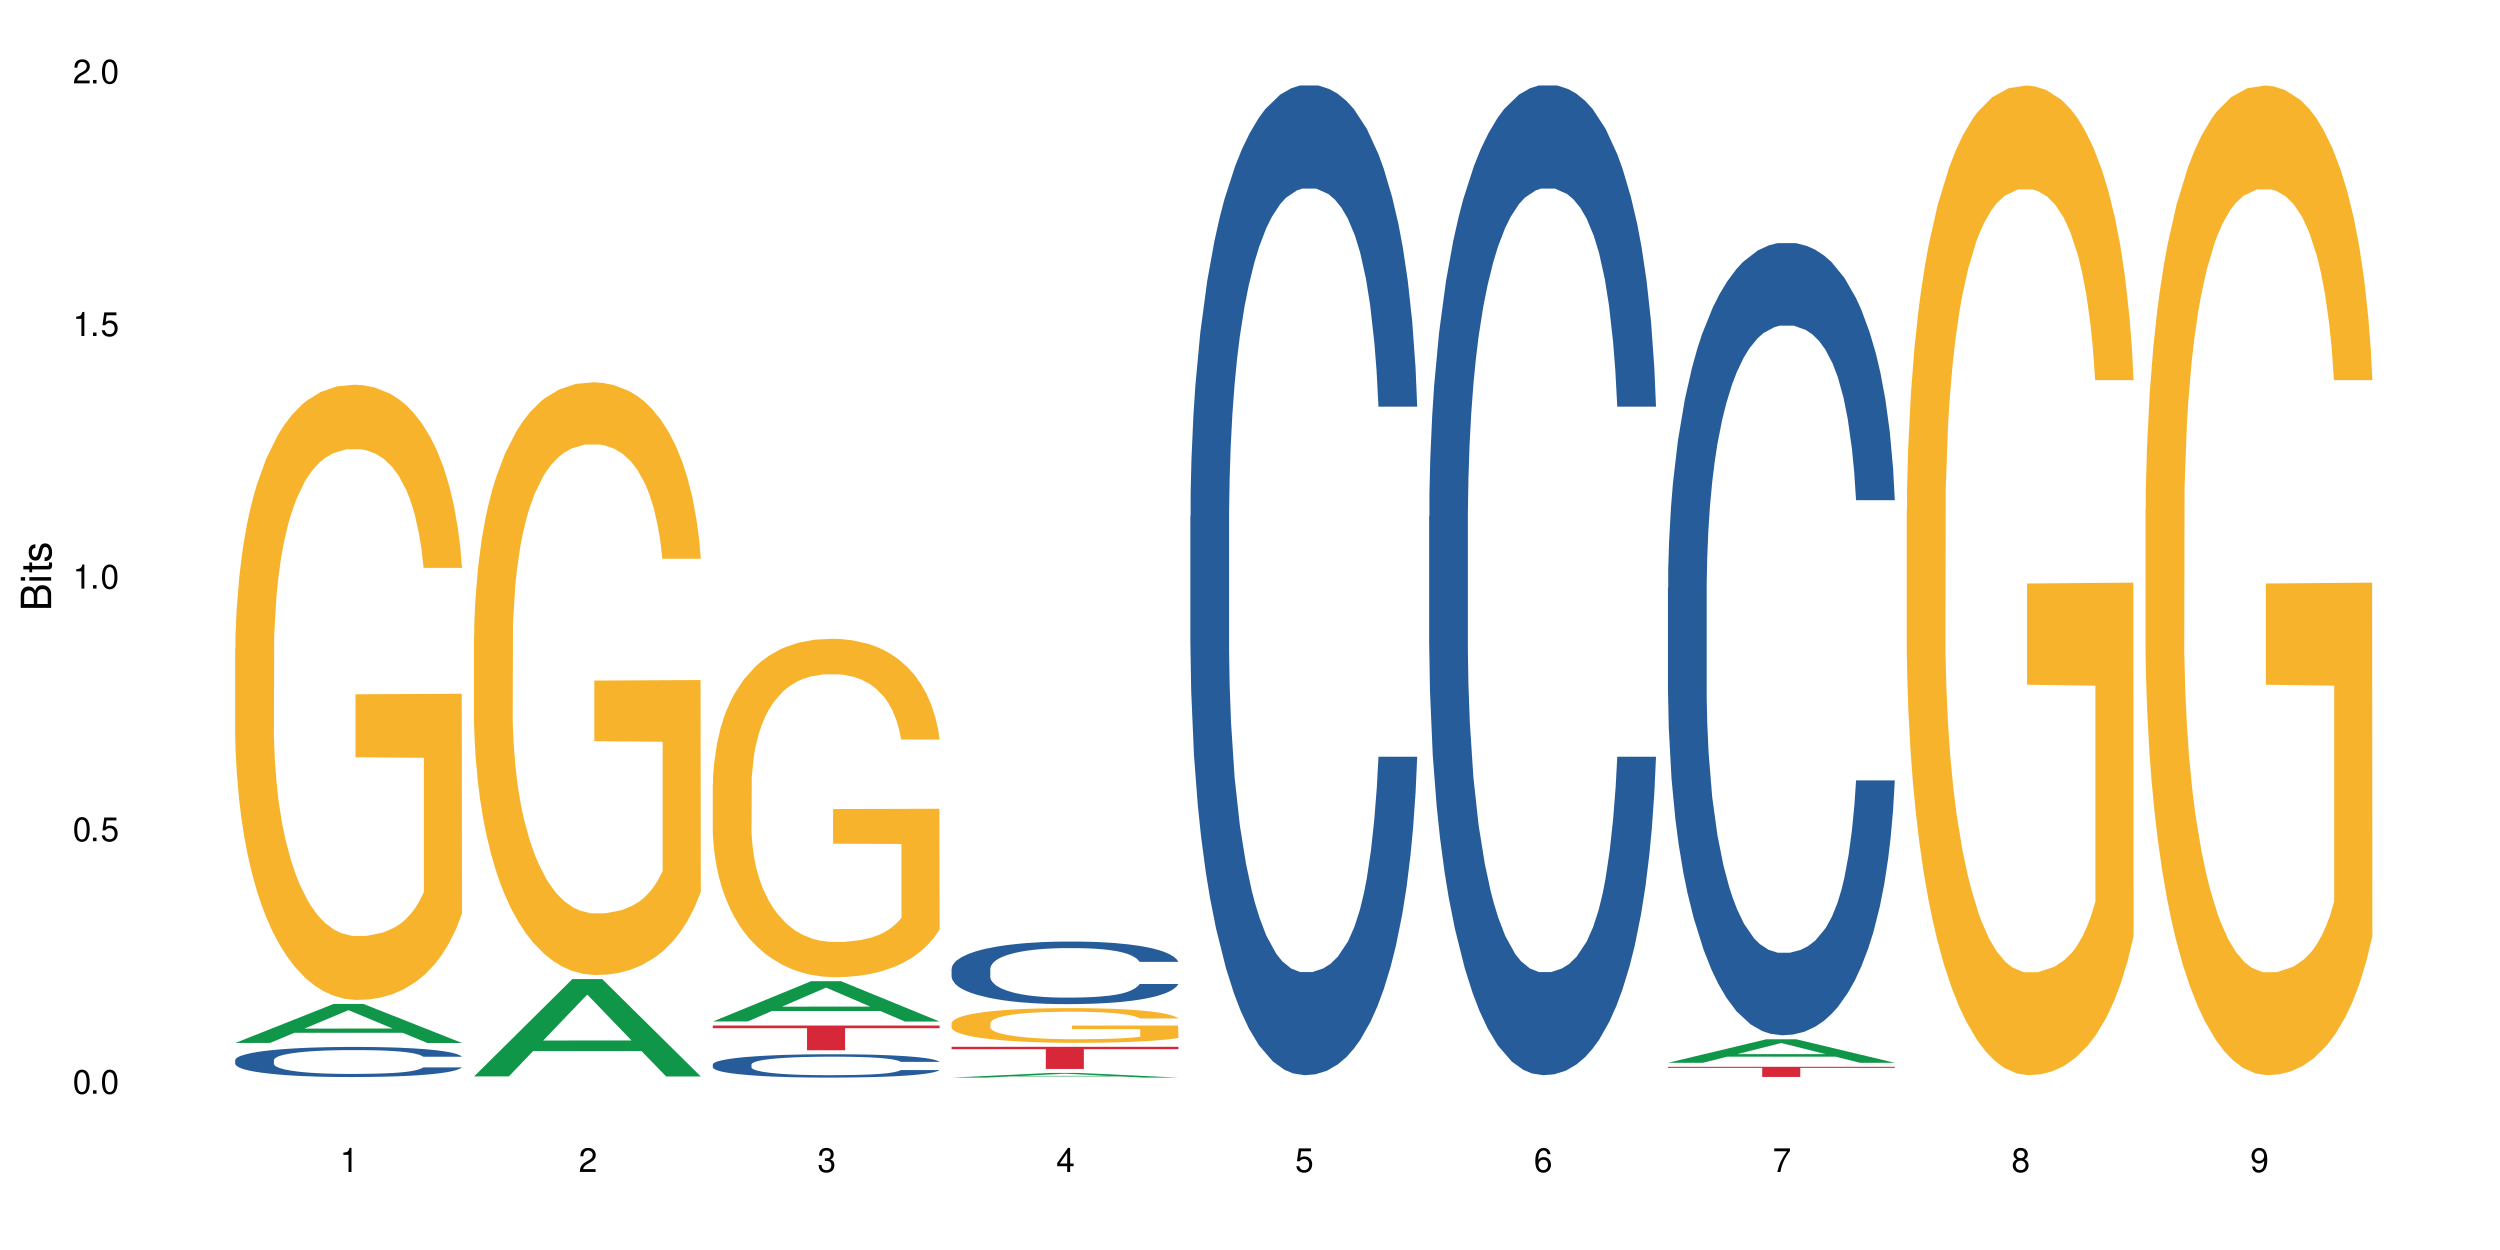
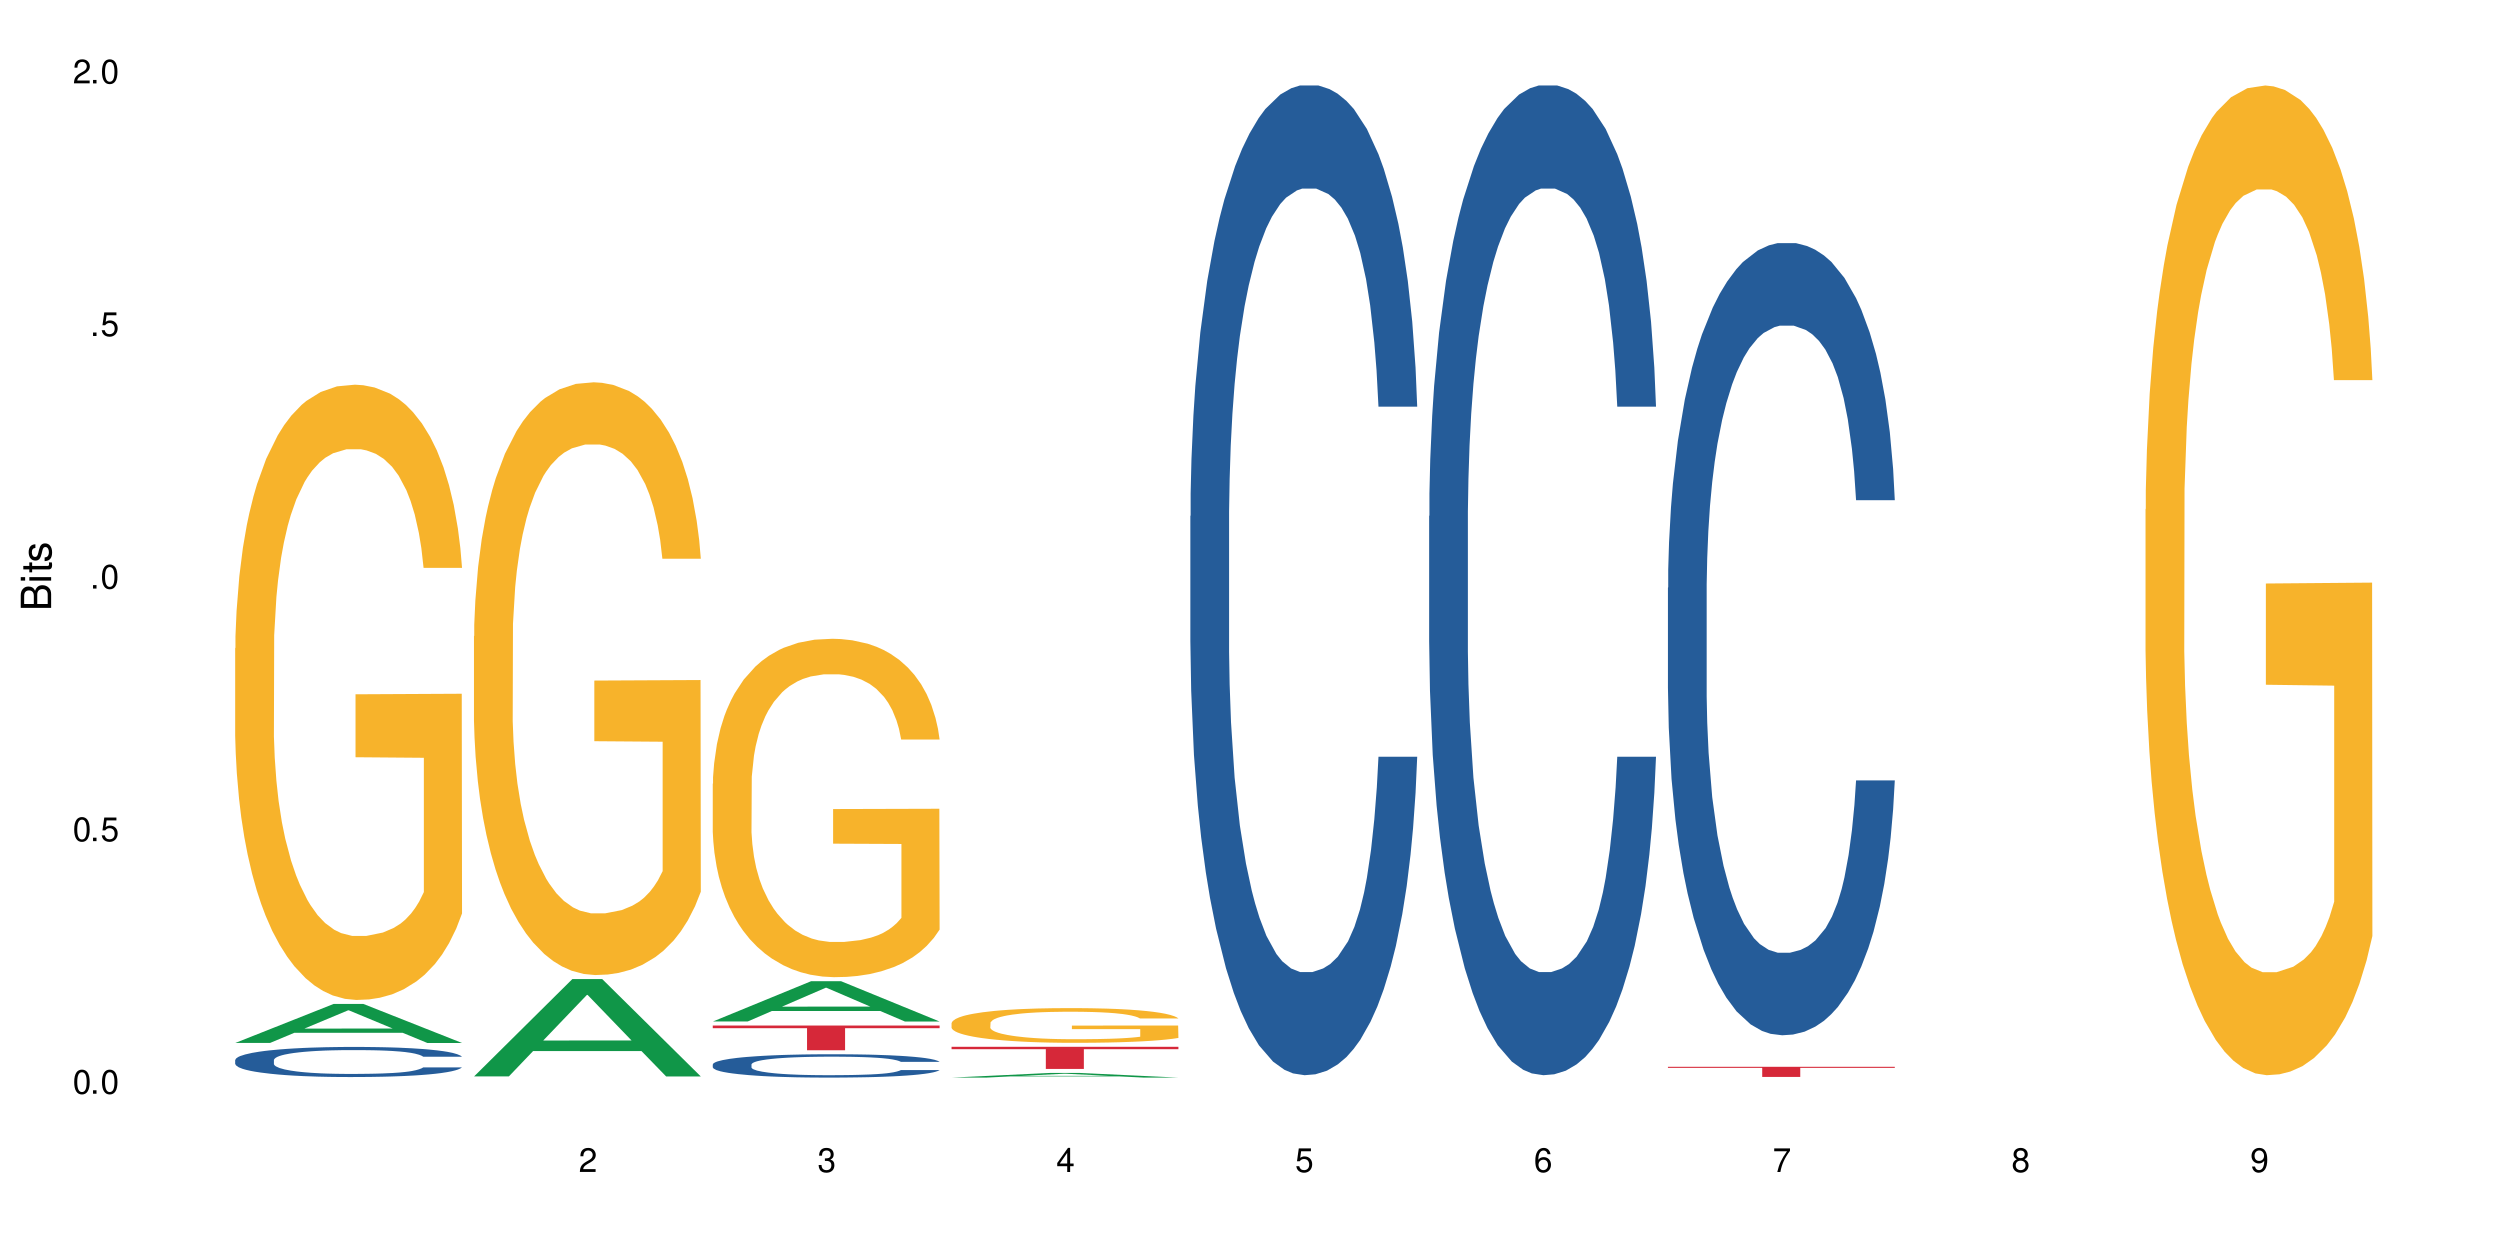
<svg xmlns="http://www.w3.org/2000/svg" xmlns:xlink="http://www.w3.org/1999/xlink" width="720" height="360" viewBox="0 0 720 360">
  <defs>
    <g>
      <g id="glyph-0-0">
</g>
      <g id="glyph-0-1">
        <path d="M 2.641 -6.938 C 2 -6.938 1.422 -6.656 1.078 -6.172 C 0.641 -5.562 0.406 -4.641 0.406 -3.359 C 0.406 -1.016 1.188 0.219 2.641 0.219 C 4.078 0.219 4.859 -1.016 4.859 -3.297 C 4.859 -4.641 4.656 -5.547 4.203 -6.172 C 3.844 -6.656 3.281 -6.938 2.641 -6.938 Z M 2.641 -6.188 C 3.547 -6.188 4 -5.25 4 -3.375 C 4 -1.406 3.562 -0.484 2.625 -0.484 C 1.734 -0.484 1.281 -1.438 1.281 -3.344 C 1.281 -5.25 1.734 -6.188 2.641 -6.188 Z M 2.641 -6.188 " />
      </g>
      <g id="glyph-0-2">
        <path d="M 1.828 -1 L 0.828 -1 L 0.828 0 L 1.828 0 Z M 1.828 -1 " />
      </g>
      <g id="glyph-0-3">
        <path d="M 4.562 -6.797 L 1.062 -6.797 L 0.547 -3.094 L 1.328 -3.094 C 1.719 -3.562 2.047 -3.734 2.578 -3.734 C 3.484 -3.734 4.062 -3.109 4.062 -2.094 C 4.062 -1.125 3.484 -0.531 2.578 -0.531 C 1.828 -0.531 1.375 -0.906 1.188 -1.672 L 0.328 -1.672 C 0.453 -1.109 0.547 -0.844 0.75 -0.594 C 1.125 -0.078 1.828 0.219 2.594 0.219 C 3.969 0.219 4.922 -0.781 4.922 -2.219 C 4.922 -3.562 4.031 -4.484 2.719 -4.484 C 2.25 -4.484 1.859 -4.359 1.469 -4.062 L 1.734 -5.969 L 4.562 -5.969 Z M 4.562 -6.797 " />
      </g>
      <g id="glyph-0-4">
-         <path d="M 2.484 -4.938 L 2.484 0 L 3.328 0 L 3.328 -6.938 L 2.766 -6.938 C 2.469 -5.875 2.281 -5.734 0.984 -5.562 L 0.984 -4.938 Z M 2.484 -4.938 " />
-       </g>
+         </g>
      <g id="glyph-0-5">
        <path d="M 4.859 -0.828 L 1.281 -0.828 C 1.359 -1.406 1.672 -1.781 2.5 -2.281 L 3.469 -2.828 C 4.406 -3.344 4.906 -4.062 4.906 -4.906 C 4.906 -5.484 4.672 -6.031 4.266 -6.406 C 3.859 -6.766 3.375 -6.938 2.719 -6.938 C 1.859 -6.938 1.219 -6.625 0.844 -6.031 C 0.609 -5.672 0.5 -5.234 0.484 -4.531 L 1.328 -4.531 C 1.359 -5.016 1.406 -5.281 1.531 -5.516 C 1.75 -5.938 2.188 -6.203 2.703 -6.203 C 3.469 -6.203 4.031 -5.641 4.031 -4.891 C 4.031 -4.344 3.719 -3.859 3.125 -3.516 L 2.234 -3 C 0.812 -2.172 0.406 -1.531 0.328 -0.016 L 4.859 -0.016 Z M 4.859 -0.828 " />
      </g>
      <g id="glyph-0-6">
        <path d="M 2.125 -3.188 L 2.578 -3.188 C 3.5 -3.188 3.984 -2.766 3.984 -1.922 C 3.984 -1.062 3.469 -0.531 2.594 -0.531 C 1.656 -0.531 1.203 -1 1.156 -2.016 L 0.312 -2.016 C 0.344 -1.453 0.438 -1.094 0.609 -0.781 C 0.953 -0.109 1.625 0.219 2.547 0.219 C 3.953 0.219 4.859 -0.625 4.859 -1.938 C 4.859 -2.828 4.516 -3.297 3.703 -3.594 C 4.344 -3.844 4.656 -4.328 4.656 -5.031 C 4.656 -6.219 3.875 -6.938 2.578 -6.938 C 1.203 -6.938 0.484 -6.172 0.453 -4.703 L 1.297 -4.703 C 1.312 -5.125 1.344 -5.359 1.453 -5.578 C 1.641 -5.969 2.062 -6.203 2.594 -6.203 C 3.344 -6.203 3.797 -5.75 3.797 -5 C 3.797 -4.516 3.609 -4.219 3.25 -4.047 C 3.016 -3.953 2.703 -3.922 2.125 -3.906 Z M 2.125 -3.188 " />
      </g>
      <g id="glyph-0-7">
        <path d="M 3.141 -1.672 L 3.141 0 L 3.984 0 L 3.984 -1.672 L 4.984 -1.672 L 4.984 -2.438 L 3.984 -2.438 L 3.984 -6.938 L 3.359 -6.938 L 0.266 -2.578 L 0.266 -1.672 Z M 3.141 -2.438 L 1 -2.438 L 3.141 -5.5 Z M 3.141 -2.438 " />
      </g>
      <g id="glyph-0-8">
        <path d="M 4.781 -5.125 C 4.609 -6.266 3.891 -6.938 2.844 -6.938 C 2.094 -6.938 1.422 -6.578 1.031 -5.953 C 0.594 -5.266 0.406 -4.422 0.406 -3.172 C 0.406 -2 0.578 -1.25 0.984 -0.641 C 1.359 -0.078 1.953 0.219 2.703 0.219 C 3.984 0.219 4.922 -0.75 4.922 -2.094 C 4.922 -3.375 4.062 -4.281 2.844 -4.281 C 2.172 -4.281 1.641 -4.031 1.281 -3.516 C 1.281 -5.234 1.828 -6.188 2.797 -6.188 C 3.391 -6.188 3.797 -5.797 3.938 -5.125 Z M 2.734 -3.531 C 3.547 -3.531 4.062 -2.953 4.062 -2.031 C 4.062 -1.156 3.484 -0.531 2.703 -0.531 C 1.922 -0.531 1.328 -1.188 1.328 -2.078 C 1.328 -2.938 1.906 -3.531 2.734 -3.531 Z M 2.734 -3.531 " />
      </g>
      <g id="glyph-0-9">
        <path d="M 4.984 -6.797 L 0.438 -6.797 L 0.438 -5.969 L 4.109 -5.969 C 2.5 -3.656 1.828 -2.234 1.328 0 L 2.219 0 C 2.594 -2.172 3.453 -4.047 4.984 -6.094 Z M 4.984 -6.797 " />
      </g>
      <g id="glyph-0-10">
        <path d="M 3.75 -3.656 C 4.469 -4.094 4.688 -4.438 4.688 -5.078 C 4.688 -6.172 3.844 -6.938 2.641 -6.938 C 1.438 -6.938 0.594 -6.172 0.594 -5.094 C 0.594 -4.438 0.812 -4.094 1.516 -3.656 C 0.734 -3.266 0.359 -2.703 0.359 -1.922 C 0.359 -0.656 1.281 0.219 2.641 0.219 C 3.984 0.219 4.922 -0.656 4.922 -1.922 C 4.922 -2.703 4.531 -3.266 3.75 -3.656 Z M 2.641 -6.188 C 3.359 -6.188 3.812 -5.75 3.812 -5.062 C 3.812 -4.406 3.344 -3.984 2.641 -3.984 C 1.922 -3.984 1.453 -4.406 1.453 -5.078 C 1.453 -5.75 1.922 -6.188 2.641 -6.188 Z M 2.641 -3.266 C 3.484 -3.266 4.062 -2.719 4.062 -1.906 C 4.062 -1.078 3.484 -0.531 2.625 -0.531 C 1.797 -0.531 1.219 -1.094 1.219 -1.906 C 1.219 -2.719 1.781 -3.266 2.641 -3.266 Z M 2.641 -3.266 " />
      </g>
      <g id="glyph-0-11">
        <path d="M 0.516 -1.578 C 0.672 -0.453 1.406 0.219 2.438 0.219 C 3.188 0.219 3.859 -0.141 4.266 -0.766 C 4.688 -1.453 4.891 -2.297 4.891 -3.547 C 4.891 -4.719 4.703 -5.453 4.312 -6.078 C 3.938 -6.641 3.344 -6.938 2.594 -6.938 C 1.297 -6.938 0.359 -5.969 0.359 -4.625 C 0.359 -3.344 1.234 -2.453 2.453 -2.453 C 3.094 -2.453 3.578 -2.672 4.016 -3.203 C 4 -1.484 3.469 -0.531 2.5 -0.531 C 1.906 -0.531 1.484 -0.906 1.359 -1.578 Z M 2.578 -6.203 C 3.375 -6.203 3.969 -5.531 3.969 -4.641 C 3.969 -3.797 3.391 -3.188 2.547 -3.188 C 1.734 -3.188 1.234 -3.766 1.234 -4.688 C 1.234 -5.562 1.797 -6.203 2.578 -6.203 Z M 2.578 -6.203 " />
      </g>
      <g id="glyph-1-0">
</g>
      <g id="glyph-1-1">
        <path d="M 0 -0.953 L 0 -4.891 C 0 -5.719 -0.234 -6.344 -0.734 -6.797 C -1.188 -7.234 -1.812 -7.469 -2.5 -7.469 C -3.547 -7.469 -4.188 -7 -4.625 -5.875 C -4.984 -6.688 -5.625 -7.094 -6.531 -7.094 C -7.172 -7.094 -7.734 -6.859 -8.141 -6.391 C -8.562 -5.922 -8.75 -5.344 -8.75 -4.5 L -8.75 -0.953 Z M -4.984 -2.062 L -7.766 -2.062 L -7.766 -4.219 C -7.766 -4.844 -7.688 -5.203 -7.453 -5.5 C -7.219 -5.812 -6.859 -5.969 -6.375 -5.969 C -5.891 -5.969 -5.531 -5.812 -5.297 -5.5 C -5.062 -5.203 -4.984 -4.844 -4.984 -4.219 Z M -0.984 -2.062 L -4 -2.062 L -4 -4.781 C -4 -5.766 -3.438 -6.359 -2.484 -6.359 C -1.547 -6.359 -0.984 -5.766 -0.984 -4.781 Z M -0.984 -2.062 " />
      </g>
      <g id="glyph-1-2">
        <path d="M -6.281 -1.797 L -6.281 -0.797 L 0 -0.797 L 0 -1.797 Z M -8.75 -1.797 L -8.75 -0.797 L -7.484 -0.797 L -7.484 -1.797 Z M -8.75 -1.797 " />
      </g>
      <g id="glyph-1-3">
        <path d="M -6.281 -3.047 L -6.281 -2.016 L -8.016 -2.016 L -8.016 -1.016 L -6.281 -1.016 L -6.281 -0.172 L -5.469 -0.172 L -5.469 -1.016 L -0.719 -1.016 C -0.078 -1.016 0.281 -1.453 0.281 -2.234 C 0.281 -2.5 0.25 -2.719 0.188 -3.047 L -0.641 -3.047 C -0.609 -2.906 -0.594 -2.766 -0.594 -2.562 C -0.594 -2.141 -0.719 -2.016 -1.156 -2.016 L -5.469 -2.016 L -5.469 -3.047 Z M -6.281 -3.047 " />
      </g>
      <g id="glyph-1-4">
        <path d="M -4.531 -5.25 C -5.766 -5.25 -6.469 -4.422 -6.469 -2.969 C -6.469 -1.516 -5.719 -0.562 -4.547 -0.562 C -3.562 -0.562 -3.094 -1.062 -2.734 -2.562 L -2.516 -3.484 C -2.344 -4.188 -2.094 -4.469 -1.641 -4.469 C -1.047 -4.469 -0.641 -3.875 -0.641 -3 C -0.641 -2.453 -0.797 -2 -1.062 -1.75 C -1.25 -1.594 -1.422 -1.531 -1.875 -1.469 L -1.875 -0.406 C -0.422 -0.453 0.281 -1.266 0.281 -2.922 C 0.281 -4.5 -0.5 -5.516 -1.719 -5.516 C -2.656 -5.516 -3.172 -4.984 -3.469 -3.734 L -3.703 -2.766 C -3.891 -1.953 -4.156 -1.609 -4.594 -1.609 C -5.188 -1.609 -5.547 -2.125 -5.547 -2.938 C -5.547 -3.75 -5.203 -4.172 -4.531 -4.203 Z M -4.531 -5.25 " />
      </g>
    </g>
  </defs>
  <rect x="-72" y="-36" width="864" height="432" fill="rgb(100%, 100%, 100%)" fill-opacity="1" />
  <path fill-rule="nonzero" fill="rgb(6.275%, 58.824%, 28.235%)" fill-opacity="1" d="M 67.73 300.367 L 67.801 300.355 L 96.07 289.141 L 104.656 289.141 L 133.066 300.379 L 123.082 300.379 L 115.965 297.445 L 84.762 297.445 L 77.781 300.367 L 67.73 300.367 L 87.766 296.23 L 113.102 296.223 L 100.469 290.977 L 100.328 290.965 L 100.188 291 L 87.695 296.223 L 87.766 296.23 Z M 67.73 300.367 " />
  <path fill-rule="nonzero" fill="rgb(14.51%, 36.078%, 60%)" fill-opacity="1" d="M 67.73 305.293 L 67.812 305.285 L 67.812 305.098 L 68.051 304.797 L 68.605 304.414 L 69.164 304.152 L 70.598 303.688 L 72.59 303.234 L 74.664 302.887 L 76.176 302.68 L 77.531 302.523 L 80.637 302.23 L 82.629 302.078 L 84.781 301.945 L 87.41 301.809 L 89.324 301.73 L 93.625 301.605 L 96.812 301.551 L 99.281 301.523 L 104.621 301.523 L 107.809 301.559 L 110.117 301.598 L 112.668 301.66 L 114.82 301.73 L 118.562 301.906 L 121.91 302.125 L 123.426 302.254 L 125.816 302.5 L 127.648 302.738 L 128.922 302.941 L 130.355 303.234 L 131.629 303.594 L 132.586 303.996 L 133.066 304.336 L 121.91 304.336 L 121.352 304.02 L 120.715 303.773 L 119.52 303.449 L 118.324 303.219 L 116.652 302.988 L 115.137 302.84 L 113.066 302.688 L 111.234 302.594 L 109.32 302.523 L 107.488 302.477 L 103.984 302.43 L 99.922 302.43 L 98.406 302.445 L 95.297 302.508 L 93.625 302.562 L 91.234 302.672 L 89.562 302.777 L 87.57 302.934 L 86.215 303.07 L 84.543 303.273 L 83.348 303.457 L 81.992 303.719 L 81.195 303.918 L 80.48 304.137 L 79.84 304.398 L 79.363 304.676 L 79.043 304.969 L 78.887 305.254 L 78.887 306.48 L 79.043 306.766 L 79.441 307.102 L 80.48 307.582 L 81.992 308.004 L 83.746 308.336 L 85.418 308.574 L 86.375 308.684 L 87.648 308.809 L 89.641 308.969 L 92.512 309.129 L 94.184 309.191 L 96.734 309.254 L 99.363 309.285 L 102.867 309.285 L 105.977 309.254 L 108.047 309.215 L 110.199 309.152 L 113.145 309.016 L 114.98 308.891 L 116.57 308.738 L 117.766 308.59 L 118.562 308.461 L 119.758 308.215 L 120.715 307.945 L 121.434 307.672 L 121.91 307.402 L 133.066 307.402 L 132.586 307.719 L 131.871 308.027 L 131.152 308.258 L 130.039 308.535 L 128.762 308.777 L 126.93 309.055 L 125.418 309.238 L 123.426 309.438 L 121.59 309.586 L 119.602 309.723 L 116.652 309.879 L 114.738 309.957 L 112.668 310.031 L 110.199 310.094 L 107.09 310.148 L 103.746 310.18 L 100.637 310.188 L 97.289 310.172 L 94.82 310.141 L 91.555 310.07 L 87.492 309.926 L 84.543 309.777 L 82.23 309.625 L 80.238 309.469 L 78.008 309.254 L 75.141 308.906 L 73.387 308.637 L 72.191 308.414 L 70.84 308.105 L 69.883 307.828 L 68.766 307.387 L 67.969 306.824 L 67.73 306.387 Z M 67.73 305.293 " />
  <path fill-rule="nonzero" fill="rgb(96.863%, 70.196%, 16.863%)" fill-opacity="1" d="M 67.73 186.688 L 67.812 186.523 L 67.812 183.289 L 68.129 176.008 L 68.926 165.973 L 69.961 157.719 L 71.078 151.246 L 71.793 147.848 L 72.988 142.992 L 74.023 139.434 L 76.656 132.148 L 80 125.352 L 81.832 122.438 L 83.906 119.688 L 86.852 116.613 L 88.207 115.48 L 92.352 112.891 L 97.051 111.273 L 102.23 110.789 L 104.621 110.949 L 107.887 111.598 L 112.348 113.375 L 114.898 114.996 L 116.891 116.613 L 118.961 118.719 L 121.512 121.953 L 123.902 125.84 L 125.816 129.723 L 127.727 134.578 L 129.32 139.754 L 130.676 145.418 L 131.871 152.215 L 132.586 157.879 L 133.066 163.543 L 121.988 163.543 L 121.352 157.879 L 120.637 153.512 L 119.441 148.172 L 118.246 144.285 L 117.051 141.211 L 114.82 137.004 L 112.906 134.414 L 110.516 132.148 L 108.207 130.691 L 105.578 129.723 L 103.984 129.398 L 99.762 129.398 L 95.938 130.531 L 93.707 131.824 L 92.113 133.121 L 89.879 135.547 L 88.527 137.488 L 87.73 138.785 L 85.34 143.801 L 83.746 148.332 L 82.871 151.406 L 81.754 156.262 L 80.957 160.633 L 80.082 167.105 L 79.602 171.961 L 78.965 182.965 L 78.887 212.094 L 79.125 218.246 L 79.602 224.879 L 80.238 230.707 L 81.195 236.855 L 82.152 241.547 L 83.824 247.859 L 85.258 252.066 L 86.375 254.816 L 88.527 259.188 L 89.402 260.645 L 91.473 263.559 L 93.625 265.824 L 96.254 267.766 L 98.246 268.734 L 101.434 269.547 L 105.496 269.547 L 110.277 268.574 L 113.305 267.281 L 115.379 265.984 L 116.73 264.852 L 118.406 263.07 L 119.602 261.453 L 120.715 259.672 L 122.07 256.922 L 122.07 218.246 L 102.391 218.082 L 102.391 199.957 L 132.984 199.797 L 133.066 263.07 L 131.391 267.441 L 129.32 271.648 L 127.328 274.887 L 125.258 277.637 L 122.309 280.711 L 119.918 282.652 L 116.254 284.918 L 112.906 286.375 L 109.402 287.348 L 106.293 287.832 L 102.629 287.992 L 99.363 287.672 L 95.855 286.699 L 93.066 285.406 L 90.52 283.785 L 87.969 281.684 L 84.781 278.285 L 82.711 275.531 L 80.559 272.133 L 78.406 268.09 L 76.496 263.719 L 75.219 260.32 L 73.945 256.438 L 72.59 251.582 L 71.316 246.078 L 70.359 241.062 L 69.484 235.398 L 68.848 230.059 L 68.211 222.777 L 67.891 216.949 L 67.73 211.934 Z M 67.73 186.688 " />
  <path fill-rule="nonzero" fill="rgb(6.275%, 58.824%, 28.235%)" fill-opacity="1" d="M 136.504 310 L 136.574 309.973 L 164.844 281.965 L 173.43 281.965 L 201.836 310.027 L 191.855 310.027 L 184.738 302.703 L 153.535 302.703 L 146.555 310 L 136.504 310 L 156.535 299.672 L 181.875 299.645 L 169.242 286.551 L 169.102 286.523 L 168.961 286.602 L 156.469 299.645 L 156.535 299.672 Z M 136.504 310 " />
  <path fill-rule="nonzero" fill="rgb(96.863%, 70.196%, 16.863%)" fill-opacity="1" d="M 136.504 183.219 L 136.582 183.062 L 136.582 179.945 L 136.902 172.93 L 137.699 163.262 L 138.734 155.309 L 139.852 149.074 L 140.566 145.801 L 141.762 141.121 L 142.797 137.691 L 145.426 130.676 L 148.773 124.129 L 150.605 121.32 L 152.68 118.672 L 155.625 115.711 L 156.98 114.617 L 161.125 112.125 L 165.824 110.562 L 171.004 110.098 L 173.395 110.254 L 176.66 110.875 L 181.121 112.59 L 183.672 114.148 L 185.664 115.711 L 187.734 117.734 L 190.285 120.855 L 192.676 124.598 L 194.586 128.336 L 196.5 133.016 L 198.094 138.004 L 199.449 143.461 L 200.645 150.008 L 201.359 155.465 L 201.836 160.922 L 190.762 160.922 L 190.125 155.465 L 189.41 151.258 L 188.215 146.113 L 187.02 142.371 L 185.824 139.406 L 183.594 135.355 L 181.68 132.859 L 179.289 130.676 L 176.98 129.273 L 174.348 128.336 L 172.758 128.027 L 168.535 128.027 L 164.707 129.117 L 162.477 130.363 L 160.883 131.613 L 158.652 133.949 L 157.301 135.82 L 156.504 137.07 L 154.113 141.902 L 152.52 146.266 L 151.641 149.23 L 150.527 153.906 L 149.73 158.117 L 148.852 164.352 L 148.375 169.031 L 147.738 179.633 L 147.66 207.695 L 147.898 213.621 L 148.375 220.012 L 149.012 225.625 L 149.969 231.551 L 150.926 236.07 L 152.598 242.152 L 154.031 246.207 L 155.148 248.855 L 157.301 253.066 L 158.176 254.469 L 160.246 257.273 L 162.398 259.457 L 165.027 261.328 L 167.02 262.266 L 170.207 263.043 L 174.27 263.043 L 179.051 262.109 L 182.078 260.859 L 184.148 259.613 L 185.504 258.523 L 187.176 256.809 L 188.371 255.25 L 189.488 253.535 L 190.844 250.883 L 190.844 213.621 L 171.164 213.465 L 171.164 196.004 L 201.758 195.848 L 201.836 256.809 L 200.164 261.016 L 198.094 265.07 L 196.102 268.188 L 194.031 270.84 L 191.082 273.801 L 188.691 275.672 L 185.027 277.855 L 181.68 279.258 L 178.176 280.195 L 175.066 280.66 L 171.402 280.816 L 168.137 280.504 L 164.629 279.57 L 161.84 278.324 L 159.289 276.766 L 156.742 274.738 L 153.555 271.465 L 151.484 268.812 L 149.332 265.539 L 147.18 261.641 L 145.27 257.43 L 143.992 254.156 L 142.719 250.414 L 141.363 245.738 L 140.09 240.438 L 139.133 235.605 L 138.258 230.148 L 137.617 225 L 136.98 217.984 L 136.664 212.375 L 136.504 207.539 Z M 136.504 183.219 " />
  <path fill-rule="nonzero" fill="rgb(6.275%, 58.824%, 28.235%)" fill-opacity="1" d="M 205.277 294.191 L 205.348 294.18 L 233.617 282.578 L 242.203 282.578 L 270.609 294.203 L 260.629 294.203 L 253.508 291.168 L 222.309 291.168 L 215.328 294.191 L 205.277 294.191 L 225.309 289.914 L 250.648 289.902 L 238.012 284.477 L 237.875 284.465 L 237.734 284.5 L 225.238 289.902 L 225.309 289.914 Z M 205.277 294.191 " />
  <path fill-rule="nonzero" fill="rgb(14.51%, 36.078%, 60%)" fill-opacity="1" d="M 205.277 306.551 L 205.355 306.547 L 205.355 306.398 L 205.594 306.164 L 206.152 305.871 L 206.711 305.668 L 208.145 305.305 L 210.137 304.953 L 212.207 304.684 L 213.723 304.523 L 215.078 304.402 L 218.184 304.176 L 220.176 304.059 L 222.328 303.953 L 224.957 303.848 L 226.867 303.789 L 231.172 303.688 L 234.359 303.645 L 236.828 303.629 L 242.168 303.629 L 245.352 303.652 L 247.664 303.684 L 250.215 303.73 L 252.363 303.789 L 256.109 303.922 L 259.457 304.094 L 260.969 304.191 L 263.359 304.383 L 265.191 304.566 L 266.469 304.727 L 267.902 304.953 L 269.176 305.23 L 270.133 305.543 L 270.609 305.809 L 259.457 305.809 L 258.898 305.562 L 258.262 305.371 L 257.066 305.121 L 255.871 304.941 L 254.195 304.766 L 252.684 304.648 L 250.613 304.531 L 248.777 304.457 L 246.867 304.402 L 245.035 304.363 L 241.527 304.328 L 237.465 304.328 L 235.953 304.34 L 232.844 304.391 L 231.172 304.434 L 228.781 304.52 L 227.109 304.598 L 225.117 304.723 L 223.762 304.824 L 222.09 304.984 L 220.895 305.125 L 219.539 305.328 L 218.742 305.484 L 218.023 305.656 L 217.387 305.859 L 216.91 306.074 L 216.59 306.301 L 216.43 306.52 L 216.43 307.473 L 216.59 307.695 L 216.988 307.953 L 218.023 308.328 L 219.539 308.652 L 221.293 308.91 L 222.965 309.094 L 223.922 309.18 L 225.195 309.281 L 227.188 309.402 L 230.055 309.527 L 231.73 309.574 L 234.277 309.625 L 236.906 309.648 L 240.414 309.648 L 243.52 309.625 L 245.594 309.594 L 247.742 309.543 L 250.691 309.441 L 252.523 309.34 L 254.117 309.223 L 255.312 309.109 L 256.109 309.008 L 257.305 308.82 L 258.262 308.609 L 258.977 308.395 L 259.457 308.188 L 270.609 308.188 L 270.133 308.434 L 269.414 308.672 L 268.699 308.852 L 267.582 309.066 L 266.309 309.254 L 264.477 309.469 L 262.961 309.613 L 260.969 309.766 L 259.137 309.883 L 257.145 309.988 L 254.195 310.109 L 252.285 310.172 L 250.215 310.227 L 247.742 310.273 L 244.637 310.316 L 241.289 310.344 L 238.184 310.348 L 234.836 310.336 L 232.367 310.312 L 229.098 310.258 L 225.035 310.145 L 222.09 310.031 L 219.777 309.914 L 217.785 309.789 L 215.555 309.625 L 212.688 309.355 L 210.934 309.145 L 209.738 308.973 L 208.383 308.734 L 207.426 308.52 L 206.312 308.176 L 205.516 307.738 L 205.277 307.398 Z M 205.277 306.551 " />
  <path fill-rule="nonzero" fill="rgb(96.863%, 70.196%, 16.863%)" fill-opacity="1" d="M 205.277 225.707 L 205.355 225.621 L 205.355 223.84 L 205.676 219.836 L 206.473 214.316 L 207.508 209.777 L 208.621 206.215 L 209.34 204.348 L 210.535 201.676 L 211.57 199.719 L 214.199 195.711 L 217.547 191.973 L 219.379 190.371 L 221.449 188.859 L 224.398 187.168 L 225.754 186.543 L 229.895 185.121 L 234.598 184.23 L 239.777 183.965 L 242.168 184.051 L 245.434 184.406 L 249.895 185.387 L 252.445 186.277 L 254.438 187.168 L 256.508 188.324 L 259.059 190.105 L 261.449 192.242 L 263.359 194.379 L 265.273 197.047 L 266.867 199.895 L 268.219 203.012 L 269.414 206.75 L 270.133 209.863 L 270.609 212.98 L 259.535 212.98 L 258.898 209.863 L 258.18 207.461 L 256.984 204.523 L 255.789 202.387 L 254.594 200.695 L 252.363 198.383 L 250.453 196.957 L 248.062 195.711 L 245.75 194.91 L 243.121 194.379 L 241.527 194.199 L 237.305 194.199 L 233.48 194.824 L 231.25 195.535 L 229.656 196.246 L 227.426 197.582 L 226.07 198.648 L 225.273 199.363 L 222.883 202.121 L 221.293 204.613 L 220.414 206.305 L 219.301 208.977 L 218.504 211.379 L 217.625 214.938 L 217.148 217.609 L 216.512 223.66 L 216.43 239.684 L 216.672 243.066 L 217.148 246.715 L 217.785 249.918 L 218.742 253.301 L 219.699 255.883 L 221.371 259.355 L 222.805 261.668 L 223.922 263.184 L 226.07 265.586 L 226.949 266.387 L 229.02 267.988 L 231.172 269.234 L 233.801 270.305 L 235.793 270.836 L 238.98 271.281 L 243.043 271.281 L 247.824 270.75 L 250.852 270.035 L 252.922 269.324 L 254.277 268.699 L 255.949 267.723 L 257.145 266.832 L 258.262 265.852 L 259.613 264.34 L 259.613 243.066 L 239.934 242.977 L 239.934 233.008 L 270.531 232.918 L 270.609 267.723 L 268.938 270.125 L 266.867 272.438 L 264.875 274.219 L 262.801 275.734 L 259.855 277.426 L 257.465 278.492 L 253.801 279.738 L 250.453 280.539 L 246.945 281.074 L 243.84 281.34 L 240.176 281.43 L 236.906 281.25 L 233.402 280.719 L 230.613 280.004 L 228.062 279.113 L 225.516 277.957 L 222.328 276.09 L 220.254 274.574 L 218.105 272.707 L 215.953 270.48 L 214.039 268.078 L 212.766 266.207 L 211.492 264.074 L 210.137 261.402 L 208.863 258.375 L 207.906 255.617 L 207.027 252.5 L 206.391 249.562 L 205.754 245.559 L 205.438 242.355 L 205.277 239.594 Z M 205.277 225.707 " />
  <path fill-rule="nonzero" fill="rgb(83.922%, 15.686%, 22.353%)" fill-opacity="1" d="M 205.277 295.352 L 270.609 295.352 L 270.609 296.113 L 243.383 296.121 L 243.383 302.48 L 232.426 302.48 L 232.426 296.129 L 232.266 296.113 L 205.277 296.113 Z M 205.277 295.352 " />
  <path fill-rule="nonzero" fill="rgb(6.275%, 58.824%, 28.235%)" fill-opacity="1" d="M 274.051 310.348 L 274.117 310.348 L 302.387 309.008 L 310.973 309.008 L 339.383 310.348 L 329.402 310.348 L 322.281 310 L 291.082 310 L 284.102 310.348 L 274.051 310.348 L 294.082 309.855 L 319.422 309.852 L 306.785 309.227 L 306.645 309.227 L 306.508 309.23 L 294.012 309.852 L 294.082 309.855 Z M 274.051 310.348 " />
-   <path fill-rule="nonzero" fill="rgb(14.51%, 36.078%, 60%)" fill-opacity="1" d="M 274.051 279.012 L 274.129 278.996 L 274.129 278.602 L 274.367 277.977 L 274.926 277.188 L 275.484 276.645 L 276.918 275.672 L 278.91 274.734 L 280.98 274.008 L 282.496 273.582 L 283.848 273.25 L 286.957 272.641 L 288.949 272.328 L 291.102 272.051 L 293.73 271.77 L 295.641 271.605 L 299.945 271.34 L 303.129 271.227 L 305.602 271.176 L 310.938 271.176 L 314.125 271.242 L 316.438 271.324 L 318.984 271.457 L 321.137 271.605 L 324.883 271.969 L 328.23 272.43 L 329.742 272.691 L 332.133 273.203 L 333.965 273.695 L 335.238 274.125 L 336.676 274.734 L 337.949 275.473 L 338.906 276.312 L 339.383 277.02 L 328.23 277.02 L 327.672 276.363 L 327.035 275.852 L 325.84 275.176 L 324.645 274.699 L 322.969 274.223 L 321.457 273.91 L 319.383 273.598 L 317.551 273.398 L 315.641 273.25 L 313.809 273.152 L 310.301 273.055 L 306.238 273.055 L 304.723 273.086 L 301.617 273.219 L 299.945 273.332 L 297.555 273.562 L 295.879 273.777 L 293.887 274.105 L 292.535 274.387 L 290.859 274.816 L 289.664 275.195 L 288.312 275.738 L 287.516 276.148 L 286.797 276.609 L 286.16 277.152 L 285.684 277.73 L 285.363 278.34 L 285.203 278.93 L 285.203 281.484 L 285.363 282.074 L 285.762 282.766 L 286.797 283.77 L 288.312 284.645 L 290.062 285.336 L 291.738 285.828 L 292.691 286.059 L 293.969 286.324 L 295.961 286.652 L 298.828 286.98 L 300.5 287.113 L 303.051 287.246 L 305.68 287.312 L 309.188 287.312 L 312.293 287.246 L 314.363 287.164 L 316.516 287.031 L 319.465 286.75 L 321.297 286.488 L 322.891 286.176 L 324.086 285.863 L 324.883 285.598 L 326.078 285.09 L 327.035 284.527 L 327.75 283.953 L 328.23 283.395 L 339.383 283.395 L 338.906 284.051 L 338.188 284.691 L 337.473 285.172 L 336.355 285.746 L 335.082 286.258 L 333.25 286.832 L 331.734 287.211 L 329.742 287.625 L 327.91 287.938 L 325.918 288.215 L 322.969 288.547 L 321.059 288.711 L 318.984 288.859 L 316.516 288.988 L 313.41 289.105 L 310.062 289.172 L 306.957 289.188 L 303.609 289.156 L 301.141 289.09 L 297.871 288.941 L 293.809 288.645 L 290.859 288.332 L 288.551 288.02 L 286.559 287.691 L 284.328 287.246 L 281.457 286.52 L 279.707 285.961 L 278.512 285.5 L 277.156 284.859 L 276.199 284.281 L 275.086 283.359 L 274.289 282.191 L 274.051 281.285 Z M 274.051 279.012 " />
  <path fill-rule="nonzero" fill="rgb(96.863%, 70.196%, 16.863%)" fill-opacity="1" d="M 274.051 294.617 L 274.129 294.609 L 274.129 294.426 L 274.449 294.016 L 275.246 293.449 L 276.281 292.984 L 277.395 292.617 L 278.113 292.426 L 279.309 292.152 L 280.344 291.953 L 282.973 291.539 L 286.32 291.156 L 288.152 290.992 L 290.223 290.836 L 293.172 290.664 L 294.527 290.602 L 298.668 290.453 L 303.371 290.363 L 308.547 290.336 L 310.938 290.344 L 314.207 290.379 L 318.668 290.48 L 321.219 290.574 L 323.207 290.664 L 325.281 290.781 L 327.832 290.965 L 330.219 291.184 L 332.133 291.402 L 334.043 291.676 L 335.637 291.969 L 336.992 292.289 L 338.188 292.672 L 338.906 292.992 L 339.383 293.312 L 328.309 293.312 L 327.672 292.992 L 326.953 292.746 L 325.758 292.445 L 324.562 292.227 L 323.367 292.051 L 321.137 291.812 L 319.227 291.668 L 316.836 291.539 L 314.523 291.457 L 311.895 291.402 L 310.301 291.387 L 306.078 291.387 L 302.254 291.449 L 300.023 291.523 L 298.43 291.594 L 296.199 291.73 L 294.844 291.84 L 294.047 291.914 L 291.656 292.199 L 290.062 292.453 L 289.188 292.629 L 288.07 292.902 L 287.273 293.148 L 286.398 293.512 L 285.922 293.785 L 285.285 294.406 L 285.203 296.051 L 285.441 296.398 L 285.922 296.773 L 286.559 297.102 L 287.516 297.449 L 288.469 297.715 L 290.145 298.07 L 291.578 298.305 L 292.691 298.461 L 294.844 298.707 L 295.723 298.789 L 297.793 298.953 L 299.945 299.082 L 302.574 299.191 L 304.566 299.246 L 307.75 299.293 L 311.816 299.293 L 316.598 299.238 L 319.625 299.164 L 321.695 299.09 L 323.051 299.027 L 324.723 298.926 L 325.918 298.836 L 327.035 298.734 L 328.387 298.582 L 328.387 296.398 L 308.707 296.391 L 308.707 295.367 L 339.305 295.355 L 339.383 298.926 L 337.711 299.176 L 335.637 299.41 L 333.645 299.594 L 331.574 299.75 L 328.625 299.922 L 326.238 300.031 L 322.57 300.16 L 319.227 300.242 L 315.719 300.297 L 312.613 300.324 L 308.945 300.332 L 305.68 300.316 L 302.176 300.262 L 299.387 300.188 L 296.836 300.098 L 294.285 299.977 L 291.102 299.785 L 289.027 299.629 L 286.875 299.438 L 284.727 299.211 L 282.812 298.965 L 281.539 298.773 L 280.266 298.555 L 278.91 298.277 L 277.633 297.969 L 276.68 297.684 L 275.801 297.367 L 275.164 297.066 L 274.527 296.652 L 274.207 296.324 L 274.051 296.043 Z M 274.051 294.617 " />
  <path fill-rule="nonzero" fill="rgb(83.922%, 15.686%, 22.353%)" fill-opacity="1" d="M 274.051 301.48 L 339.383 301.48 L 339.383 302.164 L 312.152 302.172 L 312.152 307.859 L 301.199 307.859 L 301.199 302.176 L 301.039 302.164 L 274.051 302.164 Z M 274.051 301.48 " />
  <path fill-rule="nonzero" fill="rgb(14.51%, 36.078%, 60%)" fill-opacity="1" d="M 342.82 148.641 L 342.902 148.383 L 342.902 142.129 L 343.141 132.227 L 343.699 119.723 L 344.258 111.125 L 345.691 95.75 L 347.684 80.898 L 349.754 69.434 L 351.266 62.66 L 352.621 57.449 L 355.73 47.809 L 357.723 42.859 L 359.871 38.43 L 362.5 34 L 364.414 31.395 L 368.715 27.227 L 371.902 25.402 L 374.375 24.621 L 379.711 24.621 L 382.898 25.664 L 385.211 26.965 L 387.758 29.051 L 389.91 31.395 L 393.656 37.129 L 397 44.422 L 398.516 48.59 L 400.906 56.668 L 402.738 64.484 L 404.012 71.258 L 405.445 80.898 L 406.723 92.625 L 407.68 105.914 L 408.156 117.117 L 397 117.117 L 396.445 106.695 L 395.805 98.617 L 394.609 87.934 L 393.414 80.379 L 391.742 72.824 L 390.23 67.871 L 388.156 62.922 L 386.324 59.797 L 384.414 57.449 L 382.578 55.887 L 379.074 54.324 L 375.012 54.324 L 373.496 54.844 L 370.391 56.93 L 368.715 58.754 L 366.324 62.402 L 364.652 65.789 L 362.66 71 L 361.305 75.43 L 359.633 82.203 L 358.438 88.195 L 357.082 96.793 L 356.285 103.309 L 355.57 110.602 L 354.934 119.199 L 354.453 128.32 L 354.137 137.961 L 353.977 147.34 L 353.977 187.723 L 354.137 197.105 L 354.535 208.047 L 355.57 223.941 L 357.082 237.75 L 358.836 248.691 L 360.508 256.508 L 361.465 260.156 L 362.742 264.324 L 364.734 269.535 L 367.602 274.746 L 369.273 276.832 L 371.824 278.914 L 374.453 279.957 L 377.957 279.957 L 381.066 278.914 L 383.137 277.613 L 385.289 275.527 L 388.238 271.098 L 390.07 266.93 L 391.664 261.98 L 392.859 257.031 L 393.656 252.859 L 394.852 244.785 L 395.805 235.926 L 396.523 226.805 L 397 217.949 L 408.156 217.949 L 407.68 228.371 L 406.961 238.531 L 406.242 246.086 L 405.129 255.207 L 403.852 263.281 L 402.02 272.402 L 400.508 278.395 L 398.516 284.91 L 396.684 289.859 L 394.691 294.289 L 391.742 299.5 L 389.832 302.105 L 387.758 304.449 L 385.289 306.535 L 382.18 308.359 L 378.836 309.398 L 375.727 309.66 L 372.383 309.141 L 369.91 308.098 L 366.645 305.754 L 362.582 301.062 L 359.633 296.113 L 357.324 291.16 L 355.332 285.949 L 353.102 278.914 L 350.23 267.453 L 348.48 258.594 L 347.285 251.297 L 345.93 241.137 L 344.973 232.016 L 343.859 217.426 L 343.062 198.926 L 342.82 184.598 Z M 342.82 148.641 " />
  <path fill-rule="nonzero" fill="rgb(14.51%, 36.078%, 60%)" fill-opacity="1" d="M 411.594 148.641 L 411.676 148.383 L 411.676 142.129 L 411.914 132.227 L 412.473 119.723 L 413.027 111.125 L 414.461 95.75 L 416.453 80.898 L 418.527 69.434 L 420.039 62.66 L 421.395 57.449 L 424.5 47.809 L 426.492 42.859 L 428.645 38.43 L 431.273 34 L 433.188 31.395 L 437.488 27.227 L 440.676 25.402 L 443.145 24.621 L 448.484 24.621 L 451.672 25.664 L 453.98 26.965 L 456.531 29.051 L 458.684 31.395 L 462.426 37.129 L 465.773 44.422 L 467.289 48.59 L 469.68 56.668 L 471.512 64.484 L 472.785 71.258 L 474.219 80.898 L 475.496 92.625 L 476.449 105.914 L 476.93 117.117 L 465.773 117.117 L 465.215 106.695 L 464.578 98.617 L 463.383 87.934 L 462.188 80.379 L 460.516 72.824 L 459 67.871 L 456.93 62.922 L 455.098 59.797 L 453.184 57.449 L 451.352 55.887 L 447.848 54.324 L 443.785 54.324 L 442.27 54.844 L 439.164 56.93 L 437.488 58.754 L 435.098 62.402 L 433.426 65.789 L 431.434 71 L 430.078 75.43 L 428.406 82.203 L 427.211 88.195 L 425.855 96.793 L 425.059 103.309 L 424.344 110.602 L 423.707 119.199 L 423.227 128.32 L 422.91 137.961 L 422.75 147.34 L 422.75 187.723 L 422.91 197.105 L 423.309 208.047 L 424.344 223.941 L 425.855 237.75 L 427.609 248.691 L 429.281 256.508 L 430.238 260.156 L 431.512 264.324 L 433.504 269.535 L 436.375 274.746 L 438.047 276.832 L 440.598 278.914 L 443.227 279.957 L 446.73 279.957 L 449.84 278.914 L 451.91 277.613 L 454.062 275.527 L 457.008 271.098 L 458.844 266.93 L 460.438 261.98 L 461.629 257.031 L 462.426 252.859 L 463.621 244.785 L 464.578 235.926 L 465.297 226.805 L 465.773 217.949 L 476.93 217.949 L 476.449 228.371 L 475.734 238.531 L 475.016 246.086 L 473.902 255.207 L 472.625 263.281 L 470.793 272.402 L 469.281 278.395 L 467.289 284.91 L 465.457 289.859 L 463.465 294.289 L 460.516 299.5 L 458.602 302.105 L 456.531 304.449 L 454.062 306.535 L 450.953 308.359 L 447.609 309.398 L 444.5 309.66 L 441.152 309.141 L 438.684 308.098 L 435.418 305.754 L 431.355 301.062 L 428.406 296.113 L 426.094 291.16 L 424.105 285.949 L 421.871 278.914 L 419.004 267.453 L 417.25 258.594 L 416.055 251.297 L 414.703 241.137 L 413.746 232.016 L 412.629 217.426 L 411.832 198.926 L 411.594 184.598 Z M 411.594 148.641 " />
-   <path fill-rule="nonzero" fill="rgb(6.275%, 58.824%, 28.235%)" fill-opacity="1" d="M 480.367 306.086 L 480.438 306.078 L 508.707 299.309 L 517.293 299.309 L 545.703 306.09 L 535.719 306.09 L 528.602 304.32 L 497.398 304.32 L 490.418 306.086 L 480.367 306.086 L 500.398 303.59 L 525.738 303.582 L 513.105 300.414 L 512.965 300.41 L 512.824 300.43 L 500.332 303.582 L 500.398 303.59 Z M 480.367 306.086 " />
  <path fill-rule="nonzero" fill="rgb(14.51%, 36.078%, 60%)" fill-opacity="1" d="M 480.367 169.289 L 480.445 169.078 L 480.445 164.074 L 480.688 156.148 L 481.242 146.141 L 481.801 139.258 L 483.234 126.957 L 485.227 115.07 L 487.301 105.895 L 488.812 100.473 L 490.168 96.301 L 493.273 88.586 L 495.266 84.625 L 497.418 81.078 L 500.047 77.535 L 501.961 75.449 L 506.262 72.113 L 509.449 70.652 L 511.918 70.027 L 517.258 70.027 L 520.445 70.859 L 522.754 71.902 L 525.305 73.57 L 527.457 75.449 L 531.199 80.035 L 534.547 85.875 L 536.059 89.211 L 538.449 95.676 L 540.285 101.934 L 541.559 107.355 L 542.992 115.07 L 544.266 124.453 L 545.223 135.09 L 545.703 144.055 L 534.547 144.055 L 533.988 135.715 L 533.352 129.25 L 532.156 120.699 L 530.961 114.652 L 529.289 108.605 L 527.773 104.645 L 525.703 100.68 L 523.871 98.18 L 521.957 96.301 L 520.125 95.051 L 516.621 93.801 L 512.555 93.801 L 511.043 94.215 L 507.934 95.887 L 506.262 97.344 L 503.871 100.266 L 502.199 102.977 L 500.207 107.145 L 498.852 110.691 L 497.18 116.113 L 495.984 120.91 L 494.629 127.789 L 493.832 133.004 L 493.117 138.844 L 492.477 145.723 L 492 153.023 L 491.68 160.738 L 491.523 168.246 L 491.523 200.566 L 491.68 208.074 L 492.078 216.832 L 493.117 229.555 L 494.629 240.605 L 496.383 249.363 L 498.055 255.621 L 499.012 258.539 L 500.285 261.875 L 502.277 266.047 L 505.145 270.215 L 506.82 271.883 L 509.367 273.555 L 512 274.387 L 515.504 274.387 L 518.613 273.555 L 520.684 272.512 L 522.836 270.844 L 525.781 267.297 L 527.613 263.961 L 529.207 260 L 530.402 256.035 L 531.199 252.699 L 532.395 246.234 L 533.352 239.145 L 534.07 231.848 L 534.547 224.758 L 545.703 224.758 L 545.223 233.098 L 544.508 241.23 L 543.789 247.277 L 542.672 254.578 L 541.398 261.039 L 539.566 268.34 L 538.051 273.137 L 536.059 278.348 L 534.227 282.312 L 532.234 285.855 L 529.289 290.027 L 527.375 292.113 L 525.305 293.988 L 522.836 295.656 L 519.727 297.117 L 516.379 297.949 L 513.273 298.16 L 509.926 297.742 L 507.457 296.91 L 504.191 295.031 L 500.125 291.277 L 497.18 287.316 L 494.867 283.355 L 492.875 279.184 L 490.645 273.555 L 487.777 264.379 L 486.023 257.289 L 484.828 251.449 L 483.473 243.316 L 482.52 236.016 L 481.402 224.34 L 480.605 209.535 L 480.367 198.066 Z M 480.367 169.289 " />
  <path fill-rule="nonzero" fill="rgb(83.922%, 15.686%, 22.353%)" fill-opacity="1" d="M 480.367 307.238 L 545.703 307.238 L 545.703 307.551 L 518.473 307.555 L 518.473 310.156 L 507.516 310.156 L 507.516 307.559 L 507.359 307.551 L 480.367 307.551 Z M 480.367 307.238 " />
-   <path fill-rule="nonzero" fill="rgb(96.863%, 70.196%, 16.863%)" fill-opacity="1" d="M 549.141 146.707 L 549.219 146.445 L 549.219 141.238 L 549.539 129.527 L 550.336 113.387 L 551.371 100.109 L 552.484 89.699 L 553.203 84.23 L 554.398 76.422 L 555.434 70.695 L 558.062 58.98 L 561.41 48.051 L 563.242 43.363 L 565.312 38.938 L 568.262 33.992 L 569.617 32.172 L 573.758 28.004 L 578.461 25.402 L 583.641 24.621 L 586.031 24.883 L 589.297 25.922 L 593.758 28.785 L 596.309 31.391 L 598.301 33.992 L 600.371 37.375 L 602.922 42.582 L 605.312 48.832 L 607.223 55.078 L 609.137 62.887 L 610.73 71.215 L 612.082 80.328 L 613.277 91.262 L 613.996 100.371 L 614.473 109.48 L 603.398 109.48 L 602.762 100.371 L 602.043 93.344 L 600.848 84.754 L 599.652 78.504 L 598.461 73.559 L 596.227 66.793 L 594.316 62.625 L 591.926 58.98 L 589.613 56.641 L 586.984 55.078 L 585.391 54.559 L 581.168 54.559 L 577.344 56.379 L 575.113 58.461 L 573.52 60.543 L 571.289 64.449 L 569.934 67.574 L 569.137 69.656 L 566.75 77.723 L 565.156 85.012 L 564.277 89.961 L 563.164 97.77 L 562.367 104.797 L 561.488 115.211 L 561.012 123.02 L 560.375 140.719 L 560.293 187.574 L 560.535 197.469 L 561.012 208.141 L 561.648 217.512 L 562.605 227.402 L 563.562 234.953 L 565.234 245.105 L 566.668 251.871 L 567.785 256.297 L 569.934 263.324 L 570.812 265.668 L 572.883 270.355 L 575.035 273.996 L 577.664 277.121 L 579.656 278.684 L 582.844 279.984 L 586.906 279.984 L 591.688 278.422 L 594.715 276.34 L 596.785 274.258 L 598.141 272.438 L 599.812 269.574 L 601.008 266.969 L 602.125 264.105 L 603.48 259.68 L 603.48 197.469 L 583.797 197.207 L 583.797 168.051 L 614.395 167.793 L 614.473 269.574 L 612.801 276.602 L 610.73 283.367 L 608.738 288.574 L 606.664 293 L 603.719 297.945 L 601.328 301.07 L 597.664 304.715 L 594.316 307.059 L 590.809 308.617 L 587.703 309.398 L 584.039 309.66 L 580.77 309.141 L 577.266 307.578 L 574.477 305.496 L 571.926 302.891 L 569.379 299.508 L 566.191 294.043 L 564.117 289.617 L 561.969 284.148 L 559.816 277.641 L 557.902 270.613 L 556.629 265.148 L 555.355 258.898 L 554 251.09 L 552.727 242.238 L 551.77 234.172 L 550.895 225.059 L 550.254 216.469 L 549.617 204.754 L 549.301 195.383 L 549.141 187.316 Z M 549.141 146.707 " />
  <path fill-rule="nonzero" fill="rgb(96.863%, 70.196%, 16.863%)" fill-opacity="1" d="M 617.914 146.707 L 617.992 146.445 L 617.992 141.238 L 618.312 129.527 L 619.109 113.387 L 620.145 100.109 L 621.258 89.699 L 621.977 84.23 L 623.172 76.422 L 624.207 70.695 L 626.836 58.98 L 630.184 48.051 L 632.016 43.363 L 634.086 38.938 L 637.035 33.992 L 638.391 32.172 L 642.531 28.004 L 647.234 25.402 L 652.414 24.621 L 654.801 24.883 L 658.07 25.922 L 662.531 28.785 L 665.082 31.391 L 667.074 33.992 L 669.145 37.375 L 671.695 42.582 L 674.082 48.832 L 675.996 55.078 L 677.91 62.887 L 679.5 71.215 L 680.855 80.328 L 682.051 91.262 L 682.77 100.371 L 683.246 109.48 L 672.172 109.48 L 671.535 100.371 L 670.816 93.344 L 669.621 84.754 L 668.426 78.504 L 667.23 73.559 L 665 66.793 L 663.09 62.625 L 660.699 58.98 L 658.387 56.641 L 655.758 55.078 L 654.164 54.559 L 649.941 54.559 L 646.117 56.379 L 643.887 58.461 L 642.293 60.543 L 640.062 64.449 L 638.707 67.574 L 637.91 69.656 L 635.52 77.723 L 633.926 85.012 L 633.051 89.961 L 631.934 97.77 L 631.141 104.797 L 630.262 115.211 L 629.785 123.02 L 629.148 140.719 L 629.066 187.574 L 629.305 197.469 L 629.785 208.141 L 630.422 217.512 L 631.379 227.402 L 632.332 234.953 L 634.008 245.105 L 635.441 251.871 L 636.559 256.297 L 638.707 263.324 L 639.586 265.668 L 641.656 270.355 L 643.809 273.996 L 646.438 277.121 L 648.43 278.684 L 651.617 279.984 L 655.68 279.984 L 660.461 278.422 L 663.488 276.34 L 665.559 274.258 L 666.914 272.438 L 668.586 269.574 L 669.781 266.969 L 670.898 264.105 L 672.25 259.68 L 672.25 197.469 L 652.57 197.207 L 652.57 168.051 L 683.168 167.793 L 683.246 269.574 L 681.574 276.602 L 679.5 283.367 L 677.512 288.574 L 675.438 293 L 672.492 297.945 L 670.102 301.07 L 666.434 304.715 L 663.09 307.059 L 659.582 308.617 L 656.477 309.398 L 652.809 309.66 L 649.543 309.141 L 646.039 307.578 L 643.25 305.496 L 640.699 302.891 L 638.148 299.508 L 634.965 294.043 L 632.891 289.617 L 630.742 284.148 L 628.59 277.641 L 626.676 270.613 L 625.402 265.148 L 624.129 258.898 L 622.773 251.09 L 621.496 242.238 L 620.543 234.172 L 619.664 225.059 L 619.027 216.469 L 618.391 204.754 L 618.07 195.383 L 617.914 187.316 Z M 617.914 146.707 " />
  <g fill="rgb(0%, 0%, 0%)" fill-opacity="1">
    <use xlink:href="#glyph-0-1" x="20.965" y="314.993" />
    <use xlink:href="#glyph-0-2" x="25.965" y="314.993" />
    <use xlink:href="#glyph-0-1" x="28.965" y="314.993" />
  </g>
  <g fill="rgb(0%, 0%, 0%)" fill-opacity="1">
    <use xlink:href="#glyph-0-1" x="20.965" y="242.251" />
    <use xlink:href="#glyph-0-2" x="25.965" y="242.251" />
    <use xlink:href="#glyph-0-3" x="28.965" y="242.251" />
  </g>
  <g fill="rgb(0%, 0%, 0%)" fill-opacity="1">
    <use xlink:href="#glyph-0-4" x="20.965" y="169.509" />
    <use xlink:href="#glyph-0-2" x="25.965" y="169.509" />
    <use xlink:href="#glyph-0-1" x="28.965" y="169.509" />
  </g>
  <g fill="rgb(0%, 0%, 0%)" fill-opacity="1">
    <use xlink:href="#glyph-0-4" x="20.965" y="96.767" />
    <use xlink:href="#glyph-0-2" x="25.965" y="96.767" />
    <use xlink:href="#glyph-0-3" x="28.965" y="96.767" />
  </g>
  <g fill="rgb(0%, 0%, 0%)" fill-opacity="1">
    <use xlink:href="#glyph-0-5" x="20.965" y="24.024" />
    <use xlink:href="#glyph-0-2" x="25.965" y="24.024" />
    <use xlink:href="#glyph-0-1" x="28.965" y="24.024" />
  </g>
  <g fill="rgb(0%, 0%, 0%)" fill-opacity="1">
    <use xlink:href="#glyph-0-4" x="97.898" y="337.532" />
  </g>
  <g fill="rgb(0%, 0%, 0%)" fill-opacity="1">
    <use xlink:href="#glyph-0-5" x="166.672" y="337.532" />
  </g>
  <g fill="rgb(0%, 0%, 0%)" fill-opacity="1">
    <use xlink:href="#glyph-0-6" x="235.445" y="337.532" />
  </g>
  <g fill="rgb(0%, 0%, 0%)" fill-opacity="1">
    <use xlink:href="#glyph-0-7" x="304.215" y="337.532" />
  </g>
  <g fill="rgb(0%, 0%, 0%)" fill-opacity="1">
    <use xlink:href="#glyph-0-3" x="372.988" y="337.532" />
  </g>
  <g fill="rgb(0%, 0%, 0%)" fill-opacity="1">
    <use xlink:href="#glyph-0-8" x="441.762" y="337.532" />
  </g>
  <g fill="rgb(0%, 0%, 0%)" fill-opacity="1">
    <use xlink:href="#glyph-0-9" x="510.535" y="337.532" />
  </g>
  <g fill="rgb(0%, 0%, 0%)" fill-opacity="1">
    <use xlink:href="#glyph-0-10" x="579.309" y="337.532" />
  </g>
  <g fill="rgb(0%, 0%, 0%)" fill-opacity="1">
    <use xlink:href="#glyph-0-11" x="648.078" y="337.532" />
  </g>
  <g fill="rgb(0%, 0%, 0%)" fill-opacity="1">
    <use xlink:href="#glyph-1-1" x="14.725" y="176.012" />
    <use xlink:href="#glyph-1-2" x="14.725" y="168.012" />
    <use xlink:href="#glyph-1-3" x="14.725" y="165.012" />
    <use xlink:href="#glyph-1-4" x="14.725" y="162.012" />
  </g>
</svg>